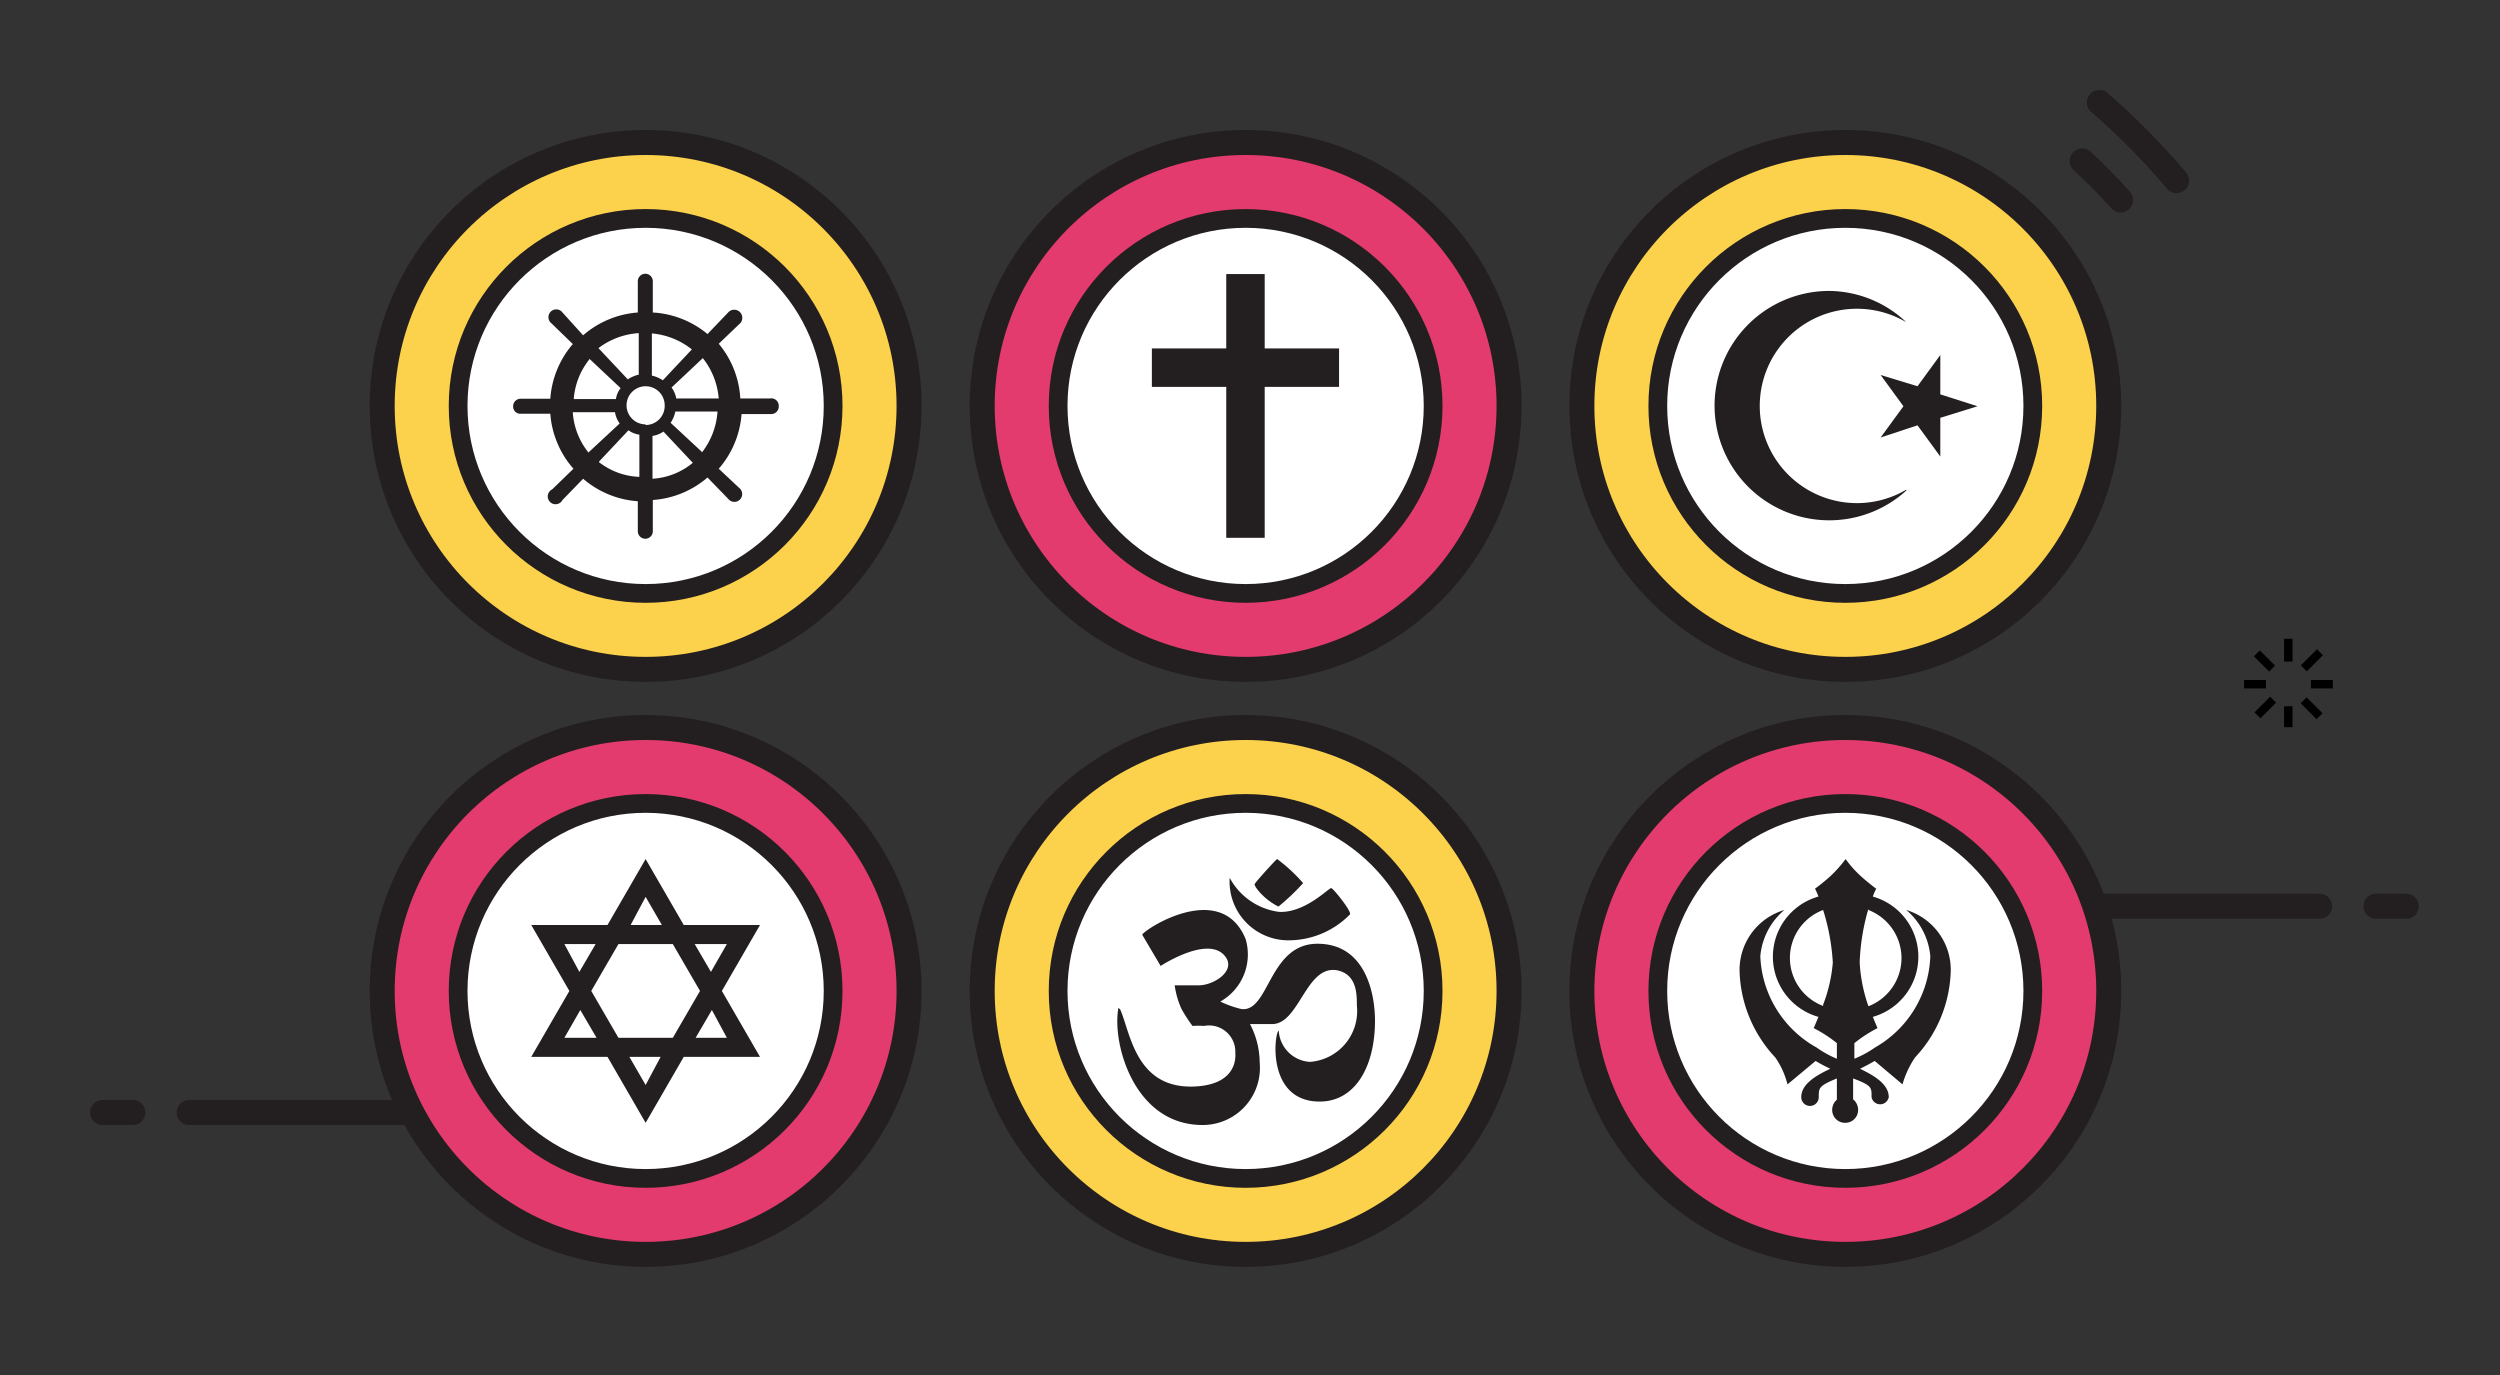
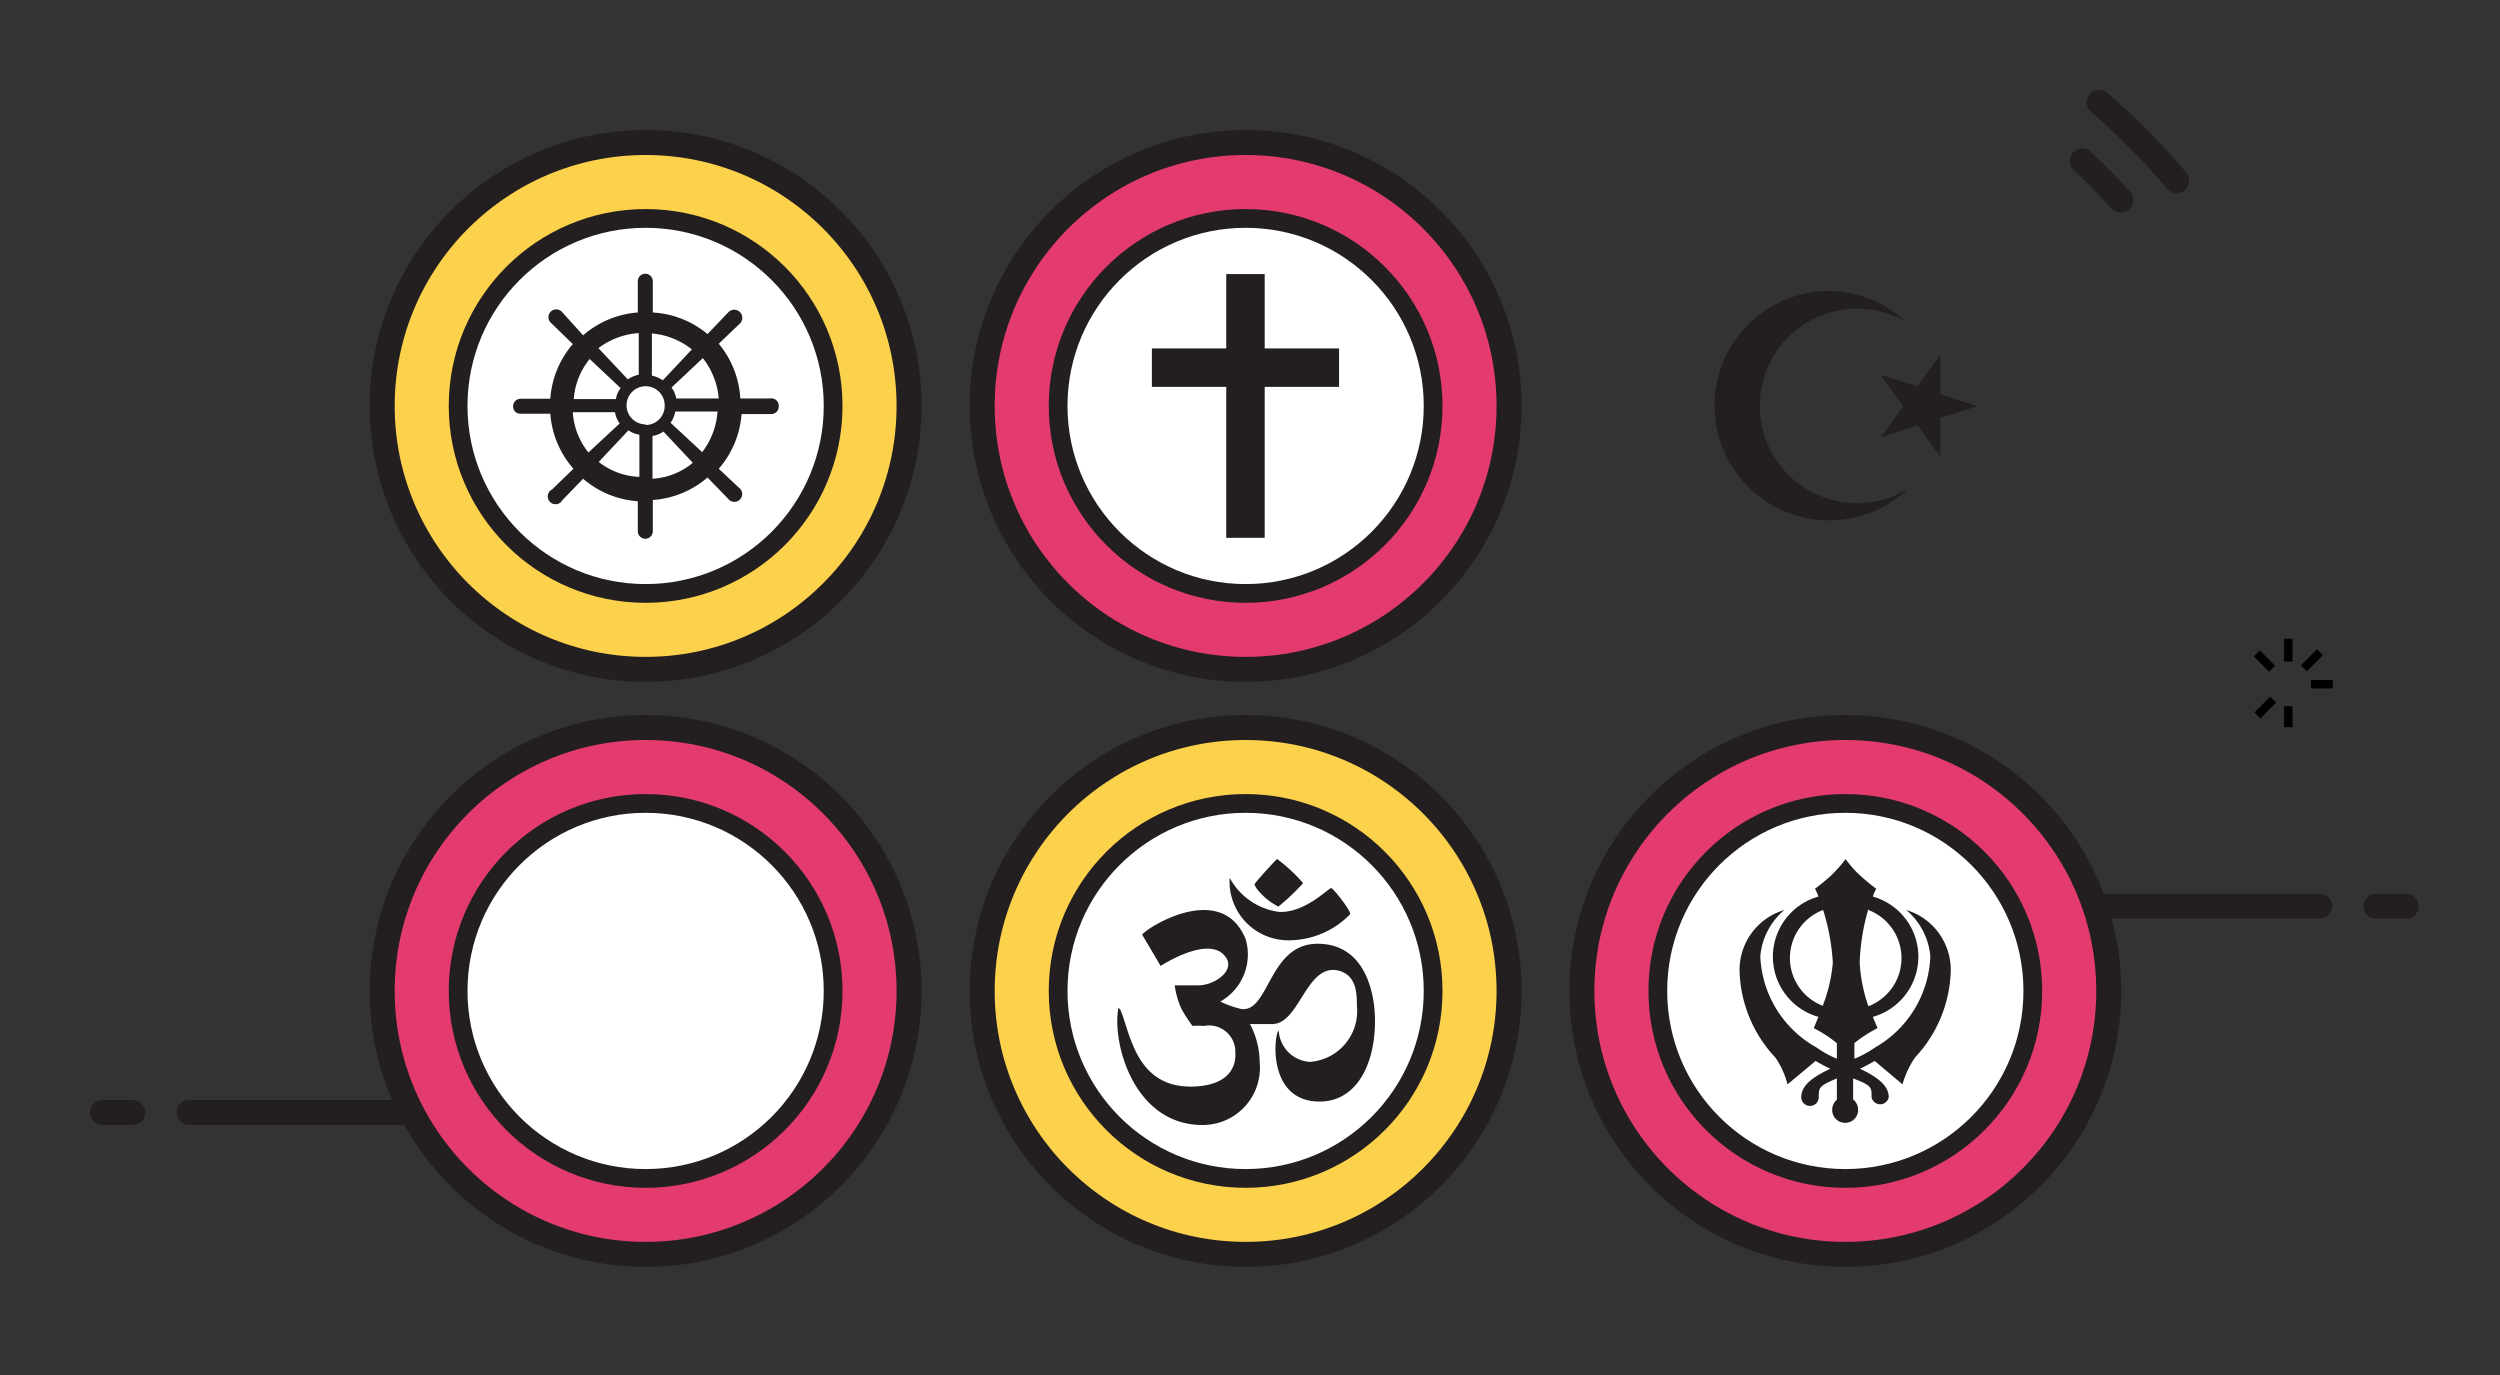
<svg xmlns="http://www.w3.org/2000/svg" viewBox="0 0 80 44">
  <rect x="0" y="0" width="80" height="44" fill="#333333" stroke="none" />
  <defs>
    <style>.cls-1,.cls-3{fill:#fff;}.cls-1,.cls-2,.cls-3,.cls-5,.cls-6{stroke:#231f20;stroke-linejoin:round;}.cls-1,.cls-3,.cls-6{stroke-linecap:round;}.cls-1,.cls-2,.cls-5,.cls-6{stroke-width:0.8px;}.cls-2{fill:#e33b6d;}.cls-3{stroke-width:0.6px;}.cls-4{fill:#231f20;}.cls-5{fill:#fcd14b;}.cls-6,.cls-7{fill:none;}</style>
  </defs>
  <g id="Layer_1" data-name="Layer 1">
    <line class="cls-1" x1="55.68" y1="29" x2="74.23" y2="29" />
    <line class="cls-1" x1="77" y1="29" x2="76.03" y2="29" />
    <line class="cls-1" x1="20.71" y1="35.6" x2="6.05" y2="35.6" />
    <line class="cls-1" x1="3.28" y1="35.6" x2="4.25" y2="35.6" />
    <circle class="cls-2" cx="20.66" cy="31.71" r="8.43" />
    <circle class="cls-3" cx="20.66" cy="31.71" r="6" />
-     <path class="cls-4" d="M24.32,29.6H21.88l-1.22-2.11L19.44,29.6H17l1.22,2.11L17,33.82h2.44l1.22,2.11,1.22-2.11h2.44L23.1,31.71Zm-1.06.61-.51.89-.52-.89Zm-2.6-1.51.52.9h-1Zm-2.6,1.51h1l-.52.89Zm0,3,.51-.89.52.89Zm2.6,1.51-.52-.9h1Zm.87-1.51H19.79l-.87-1.5.87-1.5h1.74l.87,1.5Zm1.73,0h-1l.52-.89Z" />
    <circle class="cls-2" cx="59.05" cy="31.71" r="8.43" />
    <circle class="cls-3" cx="59.05" cy="31.71" r="6" />
    <path class="cls-4" d="M60,28.44Z" />
    <path class="cls-4" d="M58.07,28.44Z" />
    <path class="cls-4" d="M61,29.12a2.18,2.18,0,0,1,.77,1.48A3.5,3.5,0,0,1,60,33.52a3.37,3.37,0,0,1-.66.36v-.5a4.32,4.32,0,0,1,.74-.48l-.15-.36a2,2,0,0,0,0-3.85,1.62,1.62,0,0,1,.11-.25s-.26-.19-.5-.41a3.46,3.46,0,0,1-.48-.54,4.16,4.16,0,0,1-.48.54c-.24.22-.49.4-.5.41a1.62,1.62,0,0,1,.11.25,2,2,0,0,0,0,3.85l-.15.36a4.32,4.32,0,0,1,.74.48v.5a3.27,3.27,0,0,1-.65-.36,3.5,3.5,0,0,1-1.8-2.92,2.18,2.18,0,0,1,.77-1.48,2,2,0,0,0-1.43,2.05,4.21,4.21,0,0,0,1.14,2.67,2.63,2.63,0,0,1,.39.86l.9-.75a4.59,4.59,0,0,0,.47.25c-.51.24-.93.51-.93.91a.28.28,0,0,0,.56,0c0-.3,0-.36.58-.6v.68a.43.43,0,0,0-.15.33.41.41,0,0,0,.41.41.41.41,0,0,0,.42-.41.43.43,0,0,0-.16-.34v-.67c.61.23.59.29.59.6a.28.28,0,0,0,.55,0c0-.4-.42-.67-.92-.91.27-.13.47-.25.47-.25l.89.75a3,3,0,0,1,.4-.86,4.21,4.21,0,0,0,1.14-2.67A2,2,0,0,0,61,29.12Zm-1.21,0a1.65,1.65,0,0,1,0,3.08,5,5,0,0,1-.28-1.4A6.91,6.91,0,0,1,59.79,29.08Zm-1.45,3.07a1.64,1.64,0,0,1,0-3.07,6.91,6.91,0,0,1,.31,1.68A4.84,4.84,0,0,1,58.34,32.15Z" />
    <circle class="cls-5" cx="20.66" cy="12.99" r="8.43" />
    <circle class="cls-3" cx="20.66" cy="12.99" r="6" />
    <path class="cls-4" d="M24.64,12.75h-.95A3,3,0,0,0,23,11l.69-.66A.25.25,0,1,0,23.3,10l-.66.69A3,3,0,0,0,20.89,10V9a.24.24,0,0,0-.48,0v1a3,3,0,0,0-1.75.73L18,10a.25.25,0,1,0-.35.35l.68.66a3,3,0,0,0-.72,1.75h-.95a.24.24,0,0,0-.24.24.23.23,0,0,0,.24.24h.95A3,3,0,0,0,18.35,15l-.68.66A.25.25,0,1,0,18,16l.66-.68a3,3,0,0,0,1.75.72V17a.24.24,0,0,0,.48,0V16a3,3,0,0,0,1.75-.72l.66.68a.25.25,0,1,0,.35-.35L23,15a3,3,0,0,0,.73-1.75h.95a.24.24,0,0,0,.24-.24A.24.24,0,0,0,24.64,12.75Zm-1.65,0-1.35,0a.85.85,0,0,0-.15-.35l1-.94A2.38,2.38,0,0,1,23,12.77Zm-2.33.83a.61.61,0,0,1-.61-.61.61.61,0,1,1,1.22,0A.61.61,0,0,1,20.66,13.6Zm1.49-2.41-.94,1a1,1,0,0,0-.35-.15l0-1.35A2.38,2.38,0,0,1,22.15,11.19Zm-1.71-.53,0,1.35a1,1,0,0,0-.35.15l-.94-1A2.38,2.38,0,0,1,20.44,10.66Zm-1.58.84,1,.94a.73.73,0,0,0-.15.35l-1.35,0A2.3,2.3,0,0,1,18.86,11.5Zm-.53,1.71,1.35,0a.82.82,0,0,0,.15.36l-1,.93A2.3,2.3,0,0,1,18.33,13.21Zm.84,1.58.94-1a.83.83,0,0,0,.35.14l0,1.35A2.23,2.23,0,0,1,19.17,14.79Zm1.71.53,0-1.35a.83.83,0,0,0,.35-.14l.94,1A2.23,2.23,0,0,1,20.88,15.32Zm1.58-.84-1-.93a1,1,0,0,0,.15-.36l1.35,0A2.38,2.38,0,0,1,22.46,14.48Z" />
    <circle class="cls-5" cx="39.86" cy="31.71" r="8.43" />
    <circle class="cls-3" cx="39.86" cy="31.71" r="6" />
    <path class="cls-4" d="M37.14,30.91l-.59-1c.1-.19,2.53-1.76,3.31.14a1.73,1.73,0,0,1-.81,2,3.17,3.17,0,0,0,.68.24c.89.1.87-2.09,2.43-2.09S44,31.84,44,32.66c0,1.48-.64,2.59-1.77,2.59-1.72,0-1.45-2.22-1.31-2.27a1.06,1.06,0,0,0,1,1,1.63,1.63,0,0,0,1.5-1.8c0-.37,0-1-.63-1.13-1-.18-1.21,1.72-2.08,1.72H40A2.68,2.68,0,0,1,40.31,34a1.83,1.83,0,0,1-1.83,2c-2.17,0-2.88-2.56-2.7-3.69,0-.05,0-.08.07,0,.33.75.5,2.62,2.5,2.45,1.16-.1,1.2-.84,1.18-1.07a.84.84,0,0,0-1-.86,2.73,2.73,0,0,0-.37,0,4.67,4.67,0,0,1-.36-.56,2.75,2.75,0,0,1-.21-.74l.77,0c.49,0,1.2-.47.85-.92C38.68,29.9,37.14,30.91,37.14,30.91Z" />
    <path class="cls-4" d="M40.87,27.49a5.26,5.26,0,0,1,.83.77,7,7,0,0,1-.79.75,2,2,0,0,1-.43-.29c-.18-.16-.35-.37-.33-.43S40.86,27.47,40.87,27.49Z" />
    <path class="cls-4" d="M42.6,28.42c.06,0,.66.75.6.84a2.75,2.75,0,0,1-2,.83,1.88,1.88,0,0,1-1.85-2,2.1,2.1,0,0,0,1.58,1.09C41.77,29.22,42.53,28.4,42.6,28.42Z" />
-     <circle class="cls-5" cx="59.05" cy="12.99" r="8.43" />
-     <circle class="cls-3" cx="59.05" cy="12.99" r="6" />
    <path class="cls-4" d="M61,15.67a3.11,3.11,0,1,1,0-5.36h0s0,0,0,0h0a3.63,3.63,0,0,0-2.47-1A3.67,3.67,0,1,0,61,15.7v0Z" />
    <path class="cls-4" d="M63.28,13l-1.19-.38V11.36l-.73,1L60.18,12l.73,1-.73,1,1.18-.39.73,1V13.37Z" />
    <circle class="cls-2" cx="39.86" cy="12.99" r="8.43" />
    <circle class="cls-3" cx="39.86" cy="12.99" r="6" />
    <polygon class="cls-4" points="42.85 11.15 40.47 11.15 40.47 8.77 39.24 8.77 39.24 11.15 36.86 11.15 36.86 12.38 39.24 12.38 39.24 17.21 40.47 17.21 40.47 12.38 42.85 12.38 42.85 11.15" />
    <path class="cls-6" d="M67.86,6.4c-.39-.44-.8-.85-1.23-1.25" />
    <path class="cls-6" d="M69.65,5.78a22.42,22.42,0,0,0-2.47-2.5" />
    <rect x="73.09" y="22.6" width="0.27" height="0.67" />
    <rect x="73.09" y="20.44" width="0.27" height="0.73" />
-     <rect x="71.81" y="21.76" width="0.7" height="0.27" />
    <rect x="73.95" y="21.76" width="0.7" height="0.27" />
    <rect x="72.13" y="22.5" width="0.71" height="0.27" transform="translate(5.23 57.89) rotate(-45)" />
    <rect x="73.62" y="21" width="0.73" height="0.27" transform="translate(6.72 58.5) rotate(-45)" />
    <rect x="72.33" y="20.8" width="0.27" height="0.69" transform="translate(6.27 57.44) rotate(-45)" />
-     <rect x="73.84" y="22.3" width="0.27" height="0.72" transform="translate(5.64 58.95) rotate(-45)" />
    <rect class="cls-7" width="80" height="44" />
  </g>
</svg>